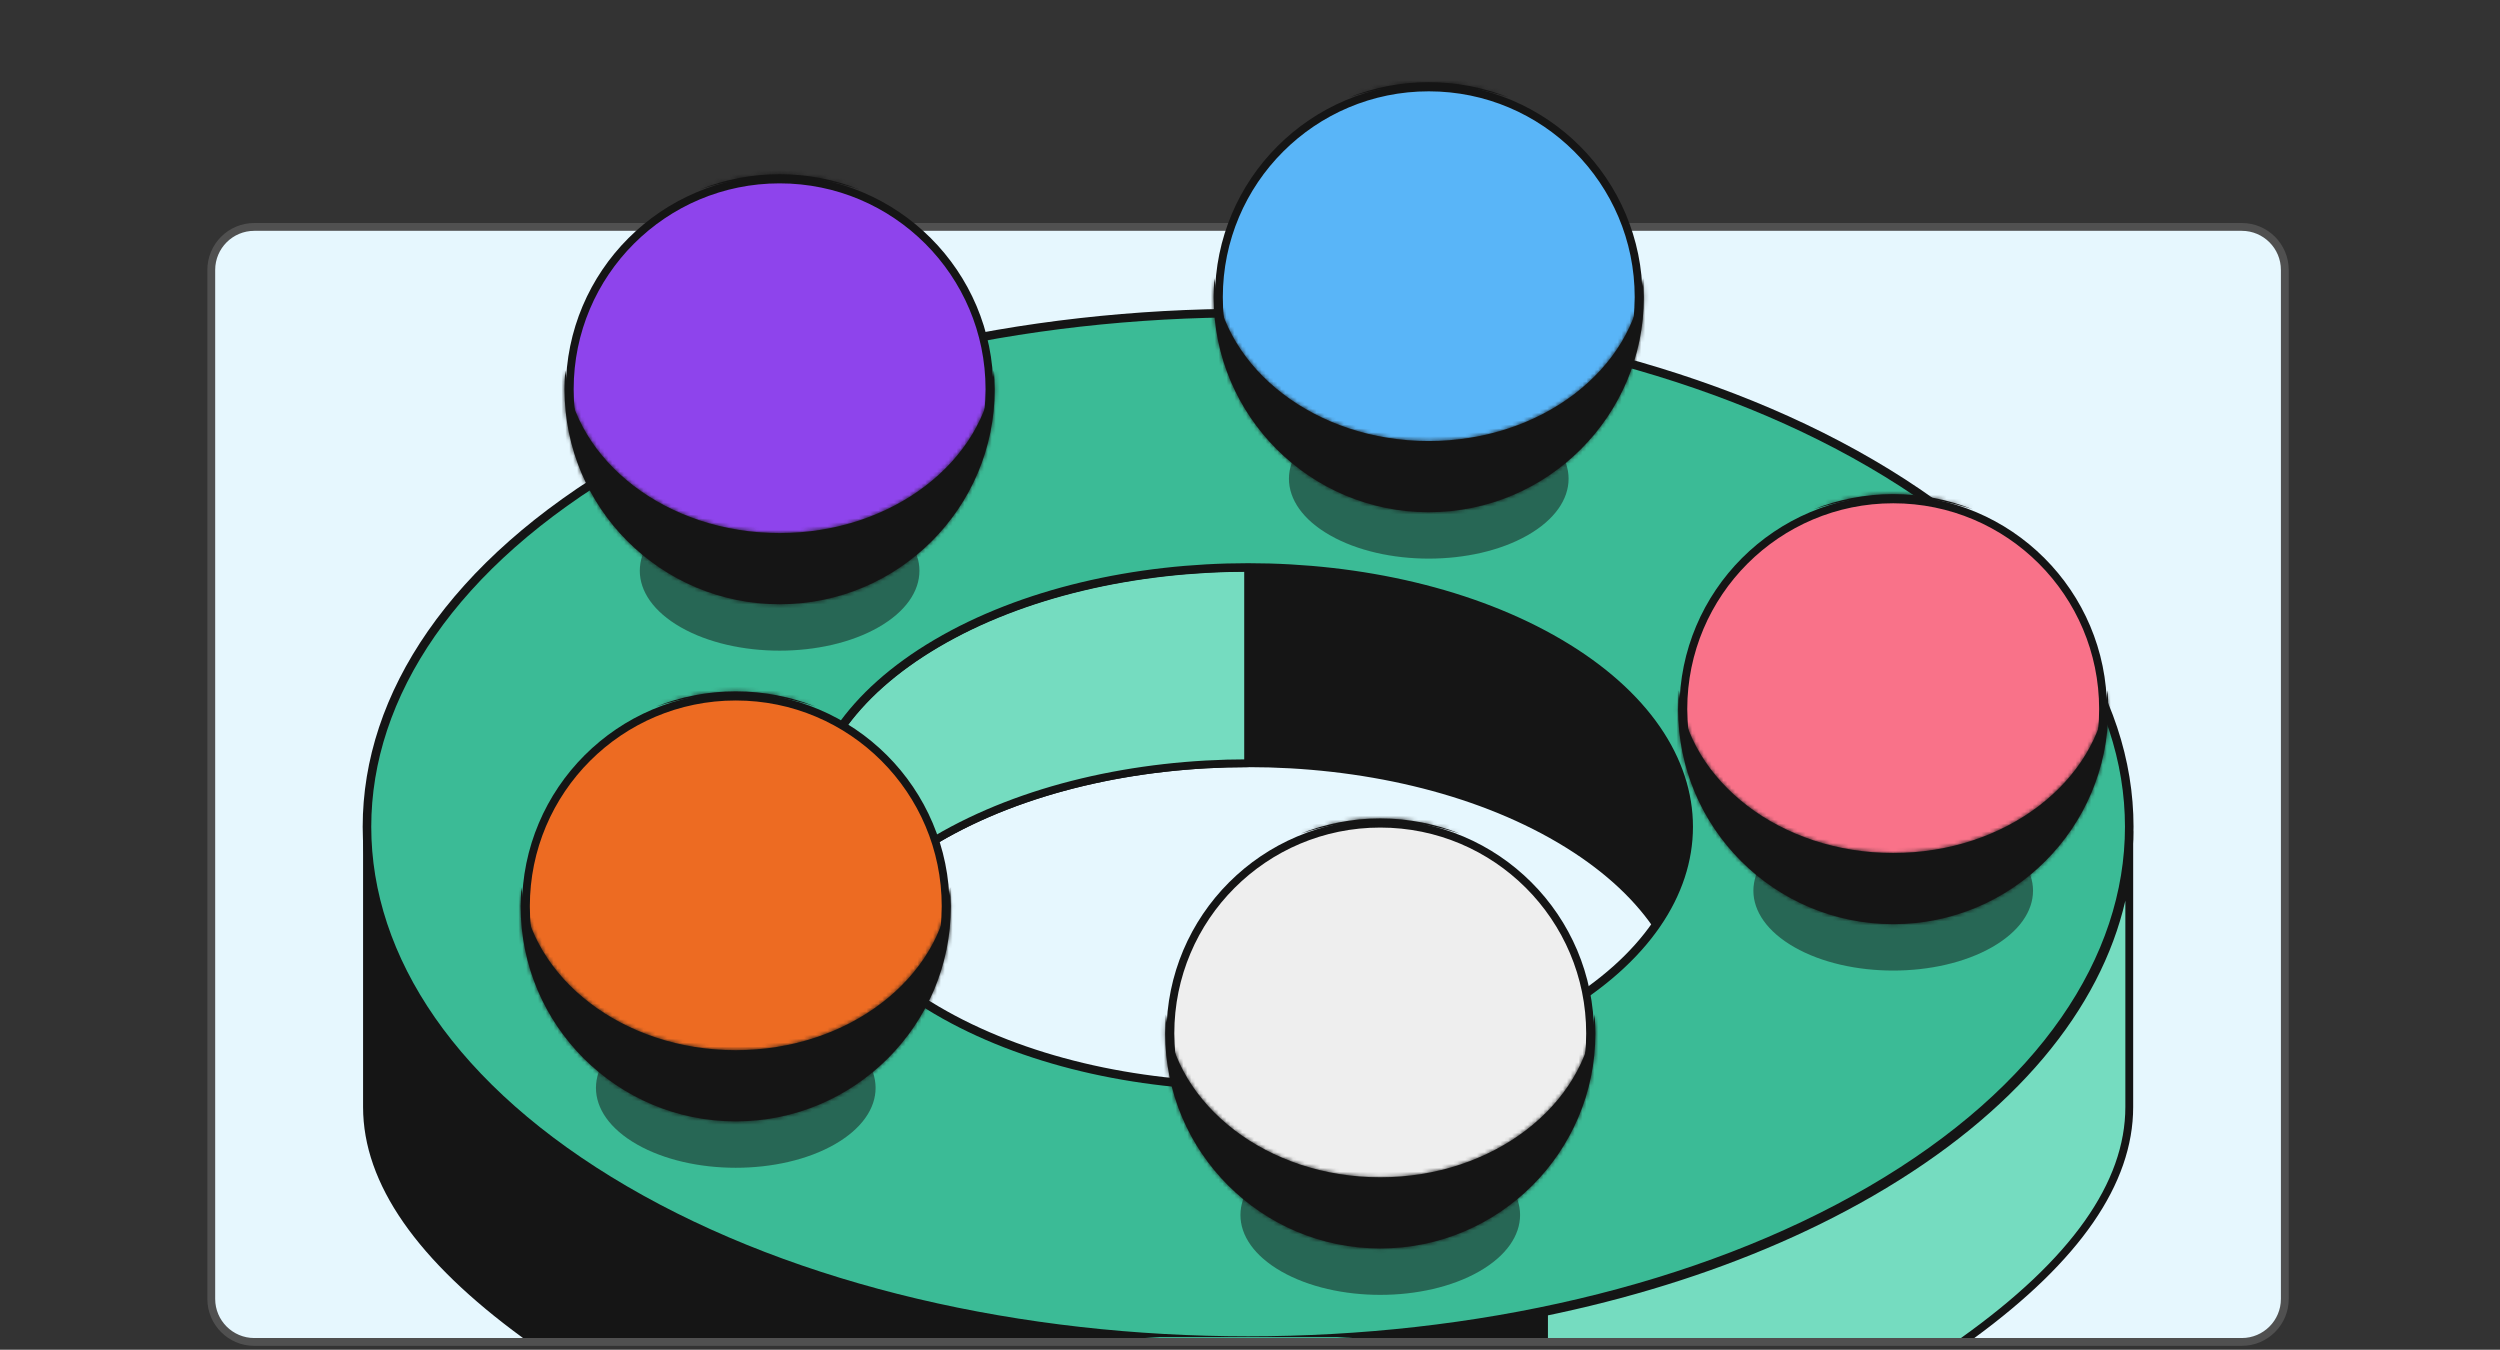
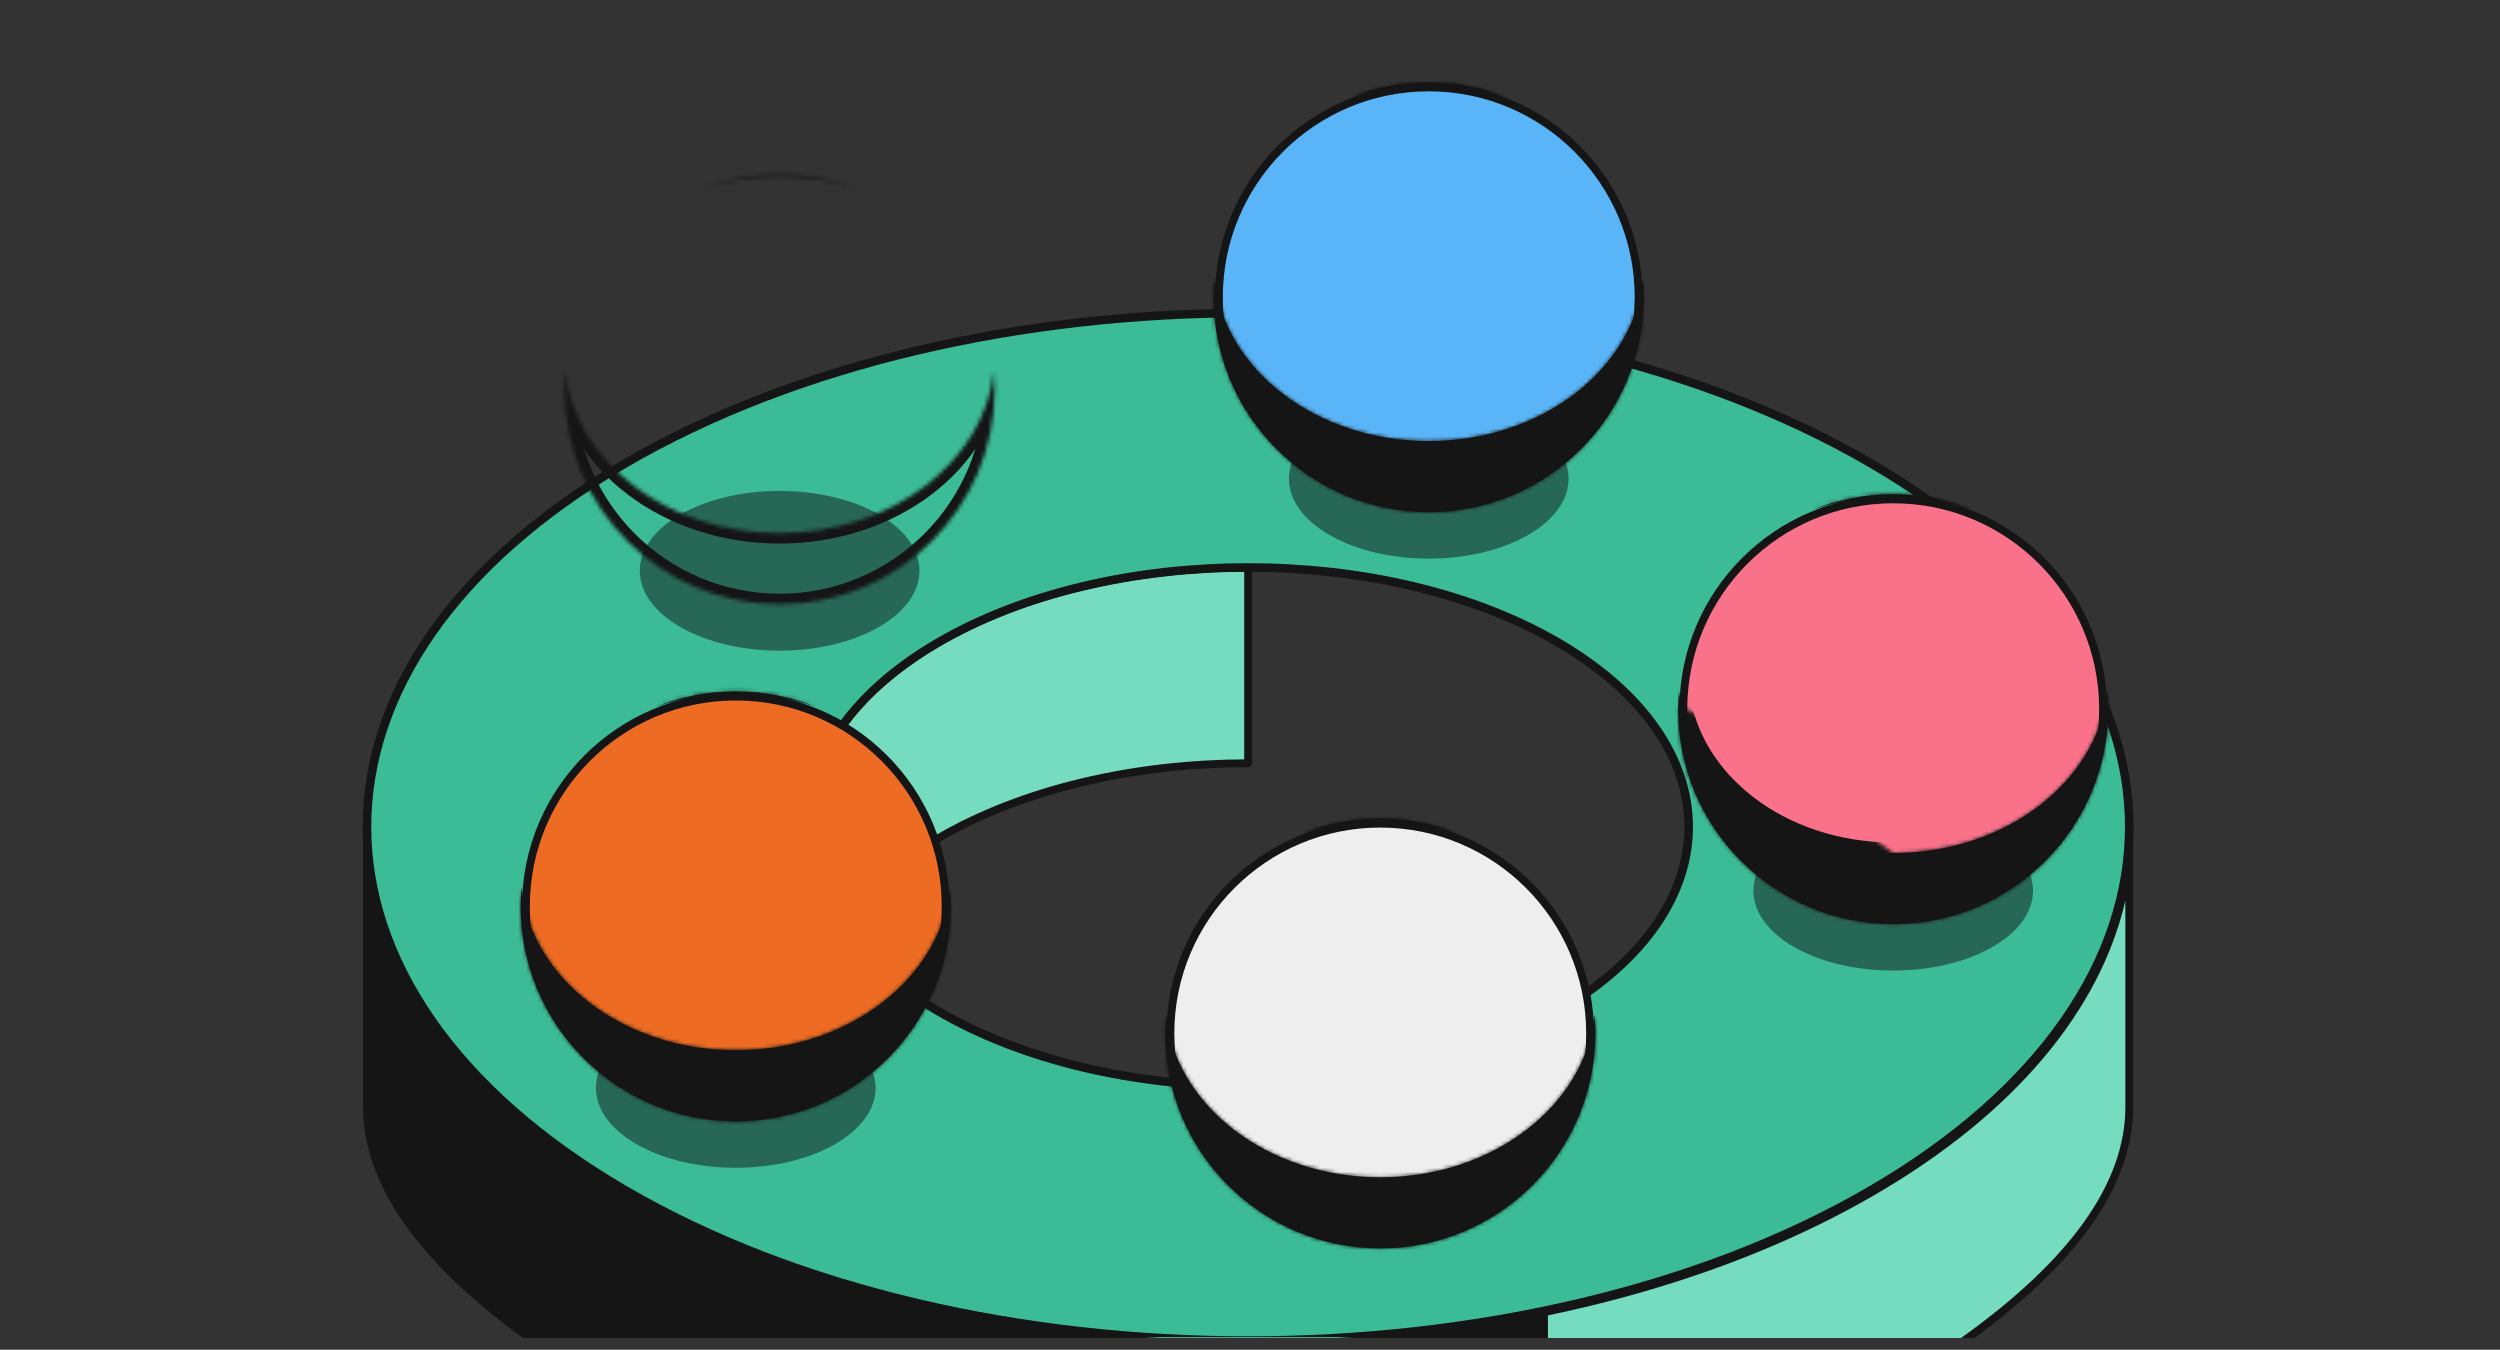
<svg xmlns="http://www.w3.org/2000/svg" width="639" height="345" viewBox="0 0 639 345" fill="none">
  <rect x="0" y="0" width="639" height="345" fill="#333333" stroke="none" />
-   <path d="M65 58H573C579.075 58 584 62.925 584 69V332C584 338.075 579.075 343 573 343H65C58.925 343 54 338.075 54 332V69C54 62.925 58.925 58 65 58Z" fill="#E6F7FE" stroke="#505050" stroke-width="2" />
  <path d="M478.274 304.789C441.147 326.253 394.282 338.657 345.901 342H502.941C530.505 322.095 544.24 302.378 544.24 282.956V212.848C544.183 246.129 522.196 279.398 478.274 304.789Z" fill="#75DCC0" />
  <path d="M292.14 342C243.759 338.657 196.894 326.253 159.766 304.789C115.916 279.439 93.928 246.235 93.802 213.009V282.956C93.802 302.378 107.743 322.095 135.392 342H292.14Z" fill="#75DCC0" />
  <path d="M544.239 211.592C544.791 211.591 545.239 212.038 545.24 212.59C545.24 212.677 545.24 212.764 545.24 212.85V282.956C545.24 302.605 531.546 322.31 504.642 342H501.225C529.477 321.87 543.24 302.14 543.24 282.956V230.205C536.869 257.909 515.296 284.542 478.774 305.655C444.521 325.458 402.053 337.564 357.766 342H280.275C235.988 337.564 193.52 325.458 159.266 305.655C122.746 284.543 101.173 257.91 94.802 230.207V282.956C94.802 302.134 108.768 321.861 137.101 341.993H133.678C106.699 322.309 92.802 302.606 92.802 282.956V213.009C92.802 212.457 93.248 212.01 93.8 212.009C94.351 212.007 94.8 212.453 94.802 213.005C94.926 245.75 116.599 278.679 160.267 303.923C204.056 329.239 261.511 341.925 319.021 341.925C376.53 341.925 433.985 329.239 477.773 303.923C521.513 278.638 543.184 245.645 543.24 212.846C543.24 212.762 543.24 212.678 543.24 212.593V212.592C543.24 212.04 543.687 211.592 544.239 211.592Z" fill="#151515" />
  <path d="M93.808 212.598C93.75 245.964 115.738 279.339 159.772 304.796C196.874 326.246 243.699 338.647 292.044 342C309.962 343.243 328.088 343.243 346.005 342C362.508 340.856 378.833 338.657 394.654 335.404V342H346.005C328.088 343.243 309.962 343.243 292.044 342H135.386C107.74 322.097 93.802 302.382 93.802 282.962V212.598H93.808Z" fill="#151515" />
  <path d="M92.802 212.598C92.802 212.045 93.249 211.598 93.802 211.598H93.808C94.073 211.598 94.328 211.703 94.515 211.891C94.703 212.079 94.808 212.334 94.808 212.599C94.751 245.482 116.422 278.579 160.273 303.931C197.213 325.286 243.882 337.657 292.114 341.003C309.985 342.242 328.065 342.242 345.936 341.003C345.948 341.002 345.959 341.001 345.971 341C362.419 339.858 378.688 337.666 394.453 334.424C394.747 334.364 395.053 334.439 395.286 334.629C395.519 334.819 395.654 335.103 395.654 335.404V342H393.654V341H366.742H345.971C345.959 341.001 345.948 341.002 345.936 341.003C328.065 342.242 309.985 342.242 292.114 341.003C243.882 337.657 197.213 325.286 160.273 303.931C116.422 278.579 94.751 245.482 94.808 212.599C94.808 212.334 94.703 212.079 94.515 211.891C94.328 211.703 94.073 211.598 93.808 211.598H93.802C93.249 211.598 92.802 212.045 92.802 212.598V282.962C92.802 302.281 106.237 321.651 132.322 341H135.709C108.306 321.211 94.802 301.819 94.802 282.962V230.188C101.165 257.9 122.741 284.542 159.272 305.662C191.208 324.125 230.283 335.896 271.308 341H135.709H132.322C106.237 321.651 92.802 302.281 92.802 282.962V212.598Z" fill="#151515" />
-   <path d="M214.705 236.356C220.202 228.402 228.432 220.951 239.394 214.497C283.371 188.61 354.671 188.61 398.648 214.497C409.61 220.951 417.84 228.402 423.336 236.356C439.892 212.402 431.662 183.903 398.648 164.469C354.671 138.582 283.371 138.582 239.394 164.469C206.378 183.903 198.15 212.402 214.705 236.356Z" fill="#151515" stroke="#151515" stroke-width="2" stroke-linejoin="round" />
  <path d="M214.706 236.359C220.203 228.406 228.433 220.954 239.394 214.501C261.383 201.558 290.202 195.086 319.021 195.086V145.058C290.202 145.058 261.383 151.529 239.394 164.473C206.38 183.907 198.15 212.406 214.706 236.359Z" fill="#75DCC0" stroke="#151515" stroke-width="2" stroke-linejoin="round" />
  <path fill-rule="evenodd" clip-rule="evenodd" d="M341.552 342C391.467 339.09 440.034 326.487 478.272 304.191C566.224 252.906 566.224 169.756 478.272 118.471C390.318 67.186 247.717 67.186 159.763 118.471C71.809 169.756 71.809 252.906 159.763 304.191C198.001 326.487 246.566 339.09 296.48 342H341.552ZM239.392 258.207C283.368 284.094 354.669 284.094 398.644 258.207C442.621 232.32 442.621 190.35 398.644 164.462C354.669 138.576 283.368 138.576 239.392 164.462C195.415 190.35 195.415 232.32 239.392 258.207Z" fill="#3BBB96" />
  <path fill-rule="evenodd" clip-rule="evenodd" d="M399.2 259.149C377.004 272.215 347.981 278.716 319.018 278.716C290.054 278.716 261.031 272.215 238.835 259.149C216.644 246.086 205.314 228.816 205.314 211.334C205.314 193.853 216.644 176.583 238.835 163.52C261.031 150.454 290.054 143.953 319.018 143.953C347.981 143.953 377.004 150.454 399.2 163.52C421.393 176.583 432.722 193.853 432.722 211.334C432.722 228.816 421.393 246.086 399.2 259.149ZM239.946 257.264C261.727 270.085 290.343 276.527 319.018 276.527C347.692 276.527 376.308 270.085 398.089 257.264C419.874 244.441 430.533 227.78 430.533 211.334C430.533 194.887 419.874 178.228 398.089 165.405C376.308 152.584 347.692 146.141 319.018 146.141C290.343 146.141 261.727 152.584 239.946 165.405C218.162 178.228 207.503 194.887 207.503 211.334C207.503 227.78 218.162 244.441 239.946 257.264Z" fill="#151515" />
  <path fill-rule="evenodd" clip-rule="evenodd" d="M478.822 305.136C444.702 325.032 402.436 337.227 358.339 341.75H279.695C235.598 337.227 193.332 325.032 159.211 305.136C115.033 279.376 92.703 245.463 92.703 211.33C92.703 177.198 115.033 143.285 159.211 117.525C203.395 91.762 261.236 78.912 319.017 78.912C376.798 78.912 434.639 91.762 478.822 117.525C523.001 143.285 545.33 177.198 545.33 211.33C545.33 245.463 523.001 279.376 478.822 305.136ZM160.314 303.245C204.084 328.768 261.521 341.561 319.017 341.561C376.513 341.561 433.95 328.768 477.72 303.245C521.494 277.72 543.142 244.417 543.142 211.33C543.142 178.246 521.494 144.941 477.72 119.416C433.95 93.893 376.513 81.101 319.017 81.101C261.521 81.101 204.084 93.893 160.314 119.416C116.539 144.941 94.892 178.246 94.892 211.33C94.892 244.417 116.539 277.72 160.314 303.245Z" fill="#151515" />
-   <path opacity="0.5" d="M378.066 324.99C364.108 332.962 341.48 332.962 327.523 324.99C313.566 317.018 313.566 304.092 327.523 296.12C341.48 288.147 364.108 288.147 378.066 296.12C392.023 304.092 392.023 317.018 378.066 324.99Z" fill="#151515" />
  <path d="M406.429 264.143C406.429 293.754 382.416 317.76 352.792 317.76C323.167 317.76 299.153 293.754 299.153 264.143C299.153 234.533 323.167 210.527 352.792 210.527C382.416 210.527 406.429 234.533 406.429 264.143Z" fill="#EEEEEE" stroke="#151515" stroke-width="2" />
  <path fill-rule="evenodd" clip-rule="evenodd" d="M352.793 319.105C383.158 319.105 407.774 294.498 407.774 264.144C407.774 262.529 407.706 260.932 407.568 259.353C405.139 282.639 381.544 300.913 352.793 300.913C324.041 300.913 300.444 282.639 298.015 259.353C297.878 260.932 297.81 262.529 297.81 264.144C297.81 294.498 322.426 319.105 352.793 319.105ZM332.404 213.086C338.708 211.001 345.588 209.853 352.793 209.853C359.995 209.853 366.876 211.001 373.179 213.086C366.876 210.568 359.995 209.184 352.793 209.184C345.588 209.184 338.708 210.568 332.404 213.086Z" fill="#151515" />
  <mask id="mask0_142_7934" style="mask-type:alpha" maskUnits="userSpaceOnUse" x="297" y="209" width="111" height="111">
    <path fill-rule="evenodd" clip-rule="evenodd" d="M352.793 319.105C383.158 319.105 407.774 294.498 407.774 264.144C407.774 262.529 407.706 260.932 407.568 259.353C405.139 282.639 381.544 300.913 352.793 300.913C324.041 300.913 300.444 282.639 298.015 259.353C297.878 260.932 297.81 262.529 297.81 264.144C297.81 294.498 322.426 319.105 352.793 319.105ZM332.404 213.086C338.708 211.001 345.588 209.853 352.793 209.853C359.995 209.853 366.876 211.001 373.179 213.086C366.876 210.568 359.995 209.184 352.793 209.184C345.588 209.184 338.708 210.568 332.404 213.086Z" fill="#151515" />
  </mask>
  <g mask="url(#mask0_142_7934)">
    <path d="M407.569 259.353L410.248 259.122L404.895 259.073L407.569 259.353ZM298.015 259.353L300.689 259.074L295.336 259.122L298.015 259.353ZM332.405 213.086L331.407 210.59L333.249 215.639L332.405 213.086ZM373.179 213.086L372.335 215.639L374.177 210.59L373.179 213.086ZM405.086 264.144C405.086 293.012 381.674 316.417 352.793 316.417V321.794C384.642 321.794 410.463 295.984 410.463 264.144H405.086ZM404.891 259.584C405.02 261.087 405.086 262.607 405.086 264.144H410.463C410.463 262.453 410.39 260.778 410.248 259.122L404.891 259.584ZM404.895 259.073C402.647 280.619 380.576 298.225 352.793 298.225V303.602C382.51 303.602 407.633 284.66 410.242 259.631L404.895 259.073ZM352.793 298.225C325.008 298.225 302.937 280.619 300.689 259.074L295.342 259.631C297.952 284.66 323.074 303.602 352.793 303.602V298.225ZM300.498 264.144C300.498 262.607 300.564 261.087 300.695 259.584L295.336 259.122C295.194 260.778 295.121 262.453 295.121 264.144H300.498ZM352.793 316.417C323.91 316.417 300.498 293.012 300.498 264.144H295.121C295.121 295.984 320.942 321.794 352.793 321.794V316.417ZM333.249 215.639C339.28 213.644 345.873 212.542 352.793 212.542V207.165C345.303 207.165 338.138 208.357 331.559 210.533L333.249 215.639ZM352.793 212.542C359.711 212.542 366.305 213.644 372.335 215.639L374.025 210.533C367.446 208.357 360.281 207.165 352.793 207.165V212.542ZM352.793 211.872C359.649 211.872 366.19 213.19 372.183 215.584L374.177 210.59C367.56 207.947 360.342 206.495 352.793 206.495V211.872ZM333.401 215.584C339.394 213.19 345.935 211.872 352.793 211.872V206.495C345.242 206.495 338.024 207.947 331.407 210.59L333.401 215.584Z" fill="#151515" />
  </g>
  <path opacity="0.5" d="M390.464 136.805C376.508 144.777 353.878 144.777 339.922 136.805C325.965 128.833 325.965 115.907 339.922 107.935C353.878 99.963 376.508 99.963 390.464 107.935C404.421 115.907 404.421 128.833 390.464 136.805Z" fill="#151515" />
  <path d="M418.829 75.96C418.829 105.571 394.814 129.576 365.19 129.576C335.565 129.576 311.552 105.571 311.552 75.96C311.552 46.349 335.565 22.344 365.19 22.344C394.814 22.344 418.829 46.349 418.829 75.96Z" fill="#59B5F8" stroke="#151515" stroke-width="2" />
  <path fill-rule="evenodd" clip-rule="evenodd" d="M365.191 130.921C395.557 130.921 420.174 106.314 420.174 75.96C420.174 74.346 420.104 72.748 419.967 71.169C417.539 94.455 393.942 112.729 365.191 112.729C336.44 112.729 312.843 94.455 310.414 71.169C310.278 72.748 310.208 74.346 310.208 75.96C310.208 106.314 334.824 130.921 365.191 130.921ZM344.806 24.901C351.109 22.816 357.988 21.669 365.191 21.669C372.393 21.669 379.271 22.816 385.575 24.901C379.271 22.384 372.393 21 365.191 21C357.988 21 351.109 22.384 344.806 24.901Z" fill="#151515" />
  <mask id="mask1_142_7934" style="mask-type:alpha" maskUnits="userSpaceOnUse" x="310" y="21" width="111" height="110">
    <path fill-rule="evenodd" clip-rule="evenodd" d="M365.189 130.921C395.555 130.921 420.172 106.314 420.172 75.96C420.172 74.346 420.102 72.748 419.965 71.169C417.537 94.455 393.94 112.729 365.189 112.729C336.438 112.729 312.841 94.455 310.412 71.169C310.276 72.748 310.206 74.346 310.206 75.96C310.206 106.314 334.822 130.921 365.189 130.921ZM344.804 24.901C351.107 22.816 357.986 21.669 365.189 21.669C372.391 21.669 379.269 22.816 385.573 24.901C379.269 22.384 372.391 21 365.189 21C357.986 21 351.107 22.384 344.804 24.901Z" fill="#151515" />
  </mask>
  <g mask="url(#mask1_142_7934)">
    <path d="M419.965 71.169L422.644 70.937L417.291 70.89L419.965 71.169ZM310.412 71.169L313.086 70.89L307.734 70.937L310.412 71.169ZM344.804 24.901L343.808 22.404L345.648 27.453L344.804 24.901ZM385.573 24.901L384.729 27.454L386.571 22.404L385.573 24.901ZM417.483 75.96C417.483 104.828 394.071 128.232 365.189 128.232V133.609C397.039 133.609 422.861 107.8 422.861 75.96H417.483ZM417.287 71.4C417.416 72.902 417.483 74.423 417.483 75.96H422.861C422.861 74.269 422.787 72.593 422.644 70.937L417.287 71.4ZM417.291 70.89C415.045 92.434 392.972 110.041 365.189 110.041V115.418C394.907 115.418 420.03 96.476 422.64 71.447L417.291 70.89ZM365.189 110.041C337.405 110.041 315.333 92.435 313.086 70.89L307.738 71.448C310.349 96.476 335.472 115.418 365.189 115.418V110.041ZM312.895 75.96C312.895 74.423 312.961 72.902 313.091 71.4L307.734 70.937C307.59 72.593 307.518 74.269 307.518 75.96H312.895ZM365.189 128.232C336.306 128.232 312.895 104.828 312.895 75.96H307.518C307.518 107.8 333.339 133.609 365.189 133.609V128.232ZM345.648 27.453C351.679 25.459 358.271 24.358 365.189 24.358V18.981C357.701 18.981 350.537 20.173 343.96 22.349L345.648 27.453ZM365.189 24.358C372.106 24.358 378.7 25.459 384.729 27.454L386.417 22.349C379.84 20.173 372.676 18.981 365.189 18.981V24.358ZM365.189 23.689C372.044 23.689 378.585 25.006 384.577 27.398L386.571 22.404C379.955 19.763 372.739 18.311 365.189 18.311V23.689ZM345.801 27.398C351.793 25.006 358.334 23.689 365.189 23.689V18.311C357.639 18.311 350.423 19.763 343.808 22.404L345.801 27.398Z" fill="#151515" />
  </g>
  <path opacity="0.5" d="M224.541 160.329C210.584 168.302 187.957 168.302 174 160.329C160.043 152.357 160.043 139.432 174 131.46C187.957 123.487 210.584 123.487 224.541 131.46C238.498 139.432 238.498 152.357 224.541 160.329Z" fill="#151515" />
-   <path d="M252.906 99.484C252.906 129.095 228.892 153.1 199.267 153.1C169.644 153.1 145.63 129.095 145.63 99.484C145.63 69.873 169.644 45.868 199.267 45.868C228.892 45.868 252.906 69.873 252.906 99.484Z" fill="#8E44EC" stroke="#151515" stroke-width="2" />
-   <path fill-rule="evenodd" clip-rule="evenodd" d="M199.268 154.444C229.635 154.444 254.251 129.837 254.251 99.484C254.251 97.869 254.181 96.271 254.045 94.692C251.616 117.979 228.019 136.252 199.268 136.252C170.517 136.252 146.921 117.979 144.492 94.692C144.355 96.271 144.286 97.869 144.286 99.484C144.286 129.837 168.902 154.444 199.268 154.444ZM178.884 48.424C185.187 46.339 192.066 45.193 199.268 45.193C206.471 45.193 213.35 46.339 219.653 48.424C213.35 45.907 206.471 44.523 199.268 44.523C192.066 44.523 185.187 45.907 178.884 48.424Z" fill="#151515" />
  <mask id="mask2_142_7934" style="mask-type:alpha" maskUnits="userSpaceOnUse" x="144" y="44" width="111" height="111">
    <path fill-rule="evenodd" clip-rule="evenodd" d="M199.269 154.444C229.636 154.444 254.252 129.837 254.252 99.484C254.252 97.869 254.182 96.271 254.046 94.692C251.617 117.979 228.02 136.252 199.269 136.252C170.518 136.252 146.922 117.979 144.493 94.692C144.356 96.271 144.287 97.869 144.287 99.484C144.287 129.837 168.903 154.444 199.269 154.444ZM178.885 48.424C185.188 46.339 192.067 45.193 199.269 45.193C206.472 45.193 213.351 46.339 219.654 48.424C213.351 45.907 206.472 44.523 199.269 44.523C192.067 44.523 185.188 45.907 178.885 48.424Z" fill="#151515" />
  </mask>
  <g mask="url(#mask2_142_7934)">
    <path d="M254.046 94.692L256.725 94.461L251.372 94.413L254.046 94.692ZM144.493 94.692L147.167 94.413L141.814 94.461L144.493 94.692ZM178.885 48.424L177.889 45.927L179.73 50.977L178.885 48.424ZM219.654 48.424L218.809 50.977L220.65 45.927L219.654 48.424ZM251.563 99.484C251.563 128.352 228.152 151.755 199.269 151.755V157.133C231.12 157.133 256.94 131.323 256.94 99.484H251.563ZM251.367 94.923C251.497 96.426 251.563 97.947 251.563 99.484H256.94C256.94 97.792 256.868 96.117 256.725 94.461L251.367 94.923ZM251.372 94.413C249.125 115.958 227.053 133.564 199.269 133.564V138.941C228.988 138.941 254.109 119.999 256.72 94.971L251.372 94.413ZM199.269 133.564C171.486 133.564 149.415 115.958 147.167 94.413L141.819 94.971C144.43 119.999 169.551 138.941 199.269 138.941V133.564ZM146.976 99.484C146.976 97.947 147.042 96.426 147.171 94.924L141.814 94.461C141.671 96.117 141.599 97.792 141.599 99.484H146.976ZM199.269 151.755C170.387 151.755 146.976 128.352 146.976 99.484H141.599C141.599 131.323 167.419 157.133 199.269 157.133V151.755ZM179.73 50.977C185.76 48.983 192.352 47.881 199.269 47.881V42.504C191.782 42.504 184.618 43.696 178.041 45.872L179.73 50.977ZM199.269 47.881C206.187 47.881 212.779 48.983 218.809 50.977L220.498 45.872C213.921 43.696 206.757 42.504 199.269 42.504V47.881ZM199.269 47.212C206.125 47.212 212.665 48.529 218.657 50.921L220.65 45.927C214.035 43.286 206.819 41.835 199.269 41.835V47.212ZM179.882 50.921C185.874 48.529 192.414 47.212 199.269 47.212V41.835C191.72 41.835 184.504 43.286 177.889 45.927L179.882 50.921Z" fill="#151515" />
  </g>
  <path opacity="0.5" d="M509.175 242.098C495.218 250.071 472.589 250.071 458.633 242.098C444.676 234.126 444.676 221.201 458.633 213.229C472.589 205.257 495.218 205.257 509.175 213.229C523.132 221.201 523.132 234.126 509.175 242.098Z" fill="#151515" />
  <path d="M537.54 181.255C537.54 210.865 513.525 234.871 483.901 234.871C454.278 234.871 430.263 210.865 430.263 181.255C430.263 151.644 454.278 127.639 483.901 127.639C513.525 127.639 537.54 151.644 537.54 181.255Z" fill="#F97289" stroke="#151515" stroke-width="2" />
  <path fill-rule="evenodd" clip-rule="evenodd" d="M483.902 236.215C514.268 236.215 538.885 211.608 538.885 181.255C538.885 179.64 538.815 178.042 538.679 176.462C536.25 199.749 512.653 218.023 483.902 218.023C455.151 218.023 431.554 199.749 429.125 176.462C428.989 178.042 428.919 179.64 428.919 181.255C428.919 211.608 453.536 236.215 483.902 236.215ZM463.517 130.195C469.82 128.11 476.699 126.963 483.902 126.963C491.105 126.963 497.984 128.11 504.287 130.195C497.984 127.678 491.105 126.294 483.902 126.294C476.699 126.294 469.82 127.678 463.517 130.195Z" fill="#151515" />
  <mask id="mask3_142_7934" style="mask-type:alpha" maskUnits="userSpaceOnUse" x="428" y="126" width="111" height="111">
-     <path fill-rule="evenodd" clip-rule="evenodd" d="M483.901 236.215C514.267 236.215 538.884 211.608 538.884 181.255C538.884 179.64 538.814 178.042 538.678 176.462C536.249 199.749 512.652 218.023 483.901 218.023C455.15 218.023 431.553 199.749 429.124 176.462C428.988 178.042 428.918 179.64 428.918 181.255C428.918 211.608 453.535 236.215 483.901 236.215ZM463.516 130.195C469.819 128.11 476.698 126.963 483.901 126.963C491.104 126.963 497.983 128.11 504.286 130.195C497.983 127.678 491.104 126.294 483.901 126.294C476.698 126.294 469.819 127.678 463.516 130.195Z" fill="#151515" />
+     <path fill-rule="evenodd" clip-rule="evenodd" d="M483.901 236.215C514.267 236.215 538.884 211.608 538.884 181.255C538.884 179.64 538.814 178.042 538.678 176.462C536.249 199.749 512.652 218.023 483.901 218.023C428.988 178.042 428.918 179.64 428.918 181.255C428.918 211.608 453.535 236.215 483.901 236.215ZM463.516 130.195C469.819 128.11 476.698 126.963 483.901 126.963C491.104 126.963 497.983 128.11 504.286 130.195C497.983 127.678 491.104 126.294 483.901 126.294C476.698 126.294 469.819 127.678 463.516 130.195Z" fill="#151515" />
  </mask>
  <g mask="url(#mask3_142_7934)">
    <path d="M538.678 176.462L541.356 176.231L536.003 176.184L538.678 176.462ZM429.124 176.462L431.799 176.184L426.446 176.231L429.124 176.462ZM463.516 130.195L462.518 127.698L464.36 132.748L463.516 130.195ZM504.286 130.195L503.442 132.748L505.284 127.699L504.286 130.195ZM536.195 181.255C536.195 210.123 512.784 233.526 483.901 233.526V238.903C515.751 238.903 541.573 213.093 541.573 181.255H536.195ZM535.999 176.694C536.13 178.197 536.195 179.717 536.195 181.255H541.573C541.573 179.562 541.5 177.887 541.356 176.231L535.999 176.694ZM536.003 176.184C533.757 197.729 511.686 215.334 483.901 215.334V220.711C513.619 220.711 538.742 201.769 541.352 176.742L536.003 176.184ZM483.901 215.334C456.117 215.334 434.045 197.729 431.799 176.184L426.45 176.742C429.061 201.769 454.183 220.711 483.901 220.711V215.334ZM431.607 181.255C431.607 179.717 431.674 178.197 431.803 176.694L426.446 176.231C426.302 177.887 426.229 179.562 426.229 181.255H431.607ZM483.901 233.526C455.02 233.526 431.607 210.123 431.607 181.255H426.229C426.229 213.093 452.051 238.903 483.901 238.903V233.526ZM464.36 132.748C470.389 130.753 476.983 129.652 483.901 129.652V124.275C476.413 124.275 469.249 125.467 462.671 127.643L464.36 132.748ZM483.901 129.652C490.819 129.652 497.413 130.753 503.442 132.748L505.131 127.643C498.553 125.467 491.389 124.275 483.901 124.275V129.652ZM483.901 128.983C490.757 128.983 497.297 130.3 503.29 132.692L505.284 127.699C498.669 125.057 491.451 123.605 483.901 123.605V128.983ZM464.513 132.692C470.505 130.3 477.046 128.983 483.901 128.983V123.605C476.351 123.605 469.135 125.057 462.518 127.698L464.513 132.692Z" fill="#151515" />
  </g>
  <path opacity="0.5" d="M213.335 292.505C199.379 300.478 176.75 300.478 162.793 292.505C148.836 284.534 148.836 271.607 162.793 263.636C176.75 255.663 199.379 255.663 213.335 263.636C227.292 271.607 227.292 284.534 213.335 292.505Z" fill="#151515" />
  <path d="M241.704 231.661C241.704 261.272 217.689 285.278 188.065 285.278C158.44 285.278 134.427 261.272 134.427 231.661C134.427 202.051 158.44 178.045 188.065 178.045C217.689 178.045 241.704 202.051 241.704 231.661Z" fill="#ED6B22" stroke="#151515" stroke-width="2" />
  <path fill-rule="evenodd" clip-rule="evenodd" d="M188.062 286.622C218.428 286.622 243.045 262.015 243.045 231.66C243.045 230.046 242.975 228.449 242.838 226.869C240.41 250.156 216.813 268.43 188.062 268.43C159.311 268.43 135.714 250.156 133.285 226.869C133.149 228.447 133.079 230.046 133.079 231.66C133.079 262.015 157.695 286.622 188.062 286.622ZM167.677 180.601C173.98 178.516 180.859 177.37 188.062 177.37C195.264 177.37 202.143 178.516 208.447 180.601C202.143 178.085 195.264 176.7 188.062 176.7C180.859 176.7 173.98 178.085 167.677 180.601Z" fill="#151515" />
  <mask id="mask4_142_7934" style="mask-type:alpha" maskUnits="userSpaceOnUse" x="133" y="176" width="111" height="111">
    <path fill-rule="evenodd" clip-rule="evenodd" d="M188.063 286.622C218.429 286.622 243.046 262.015 243.046 231.66C243.046 230.046 242.976 228.449 242.839 226.869C240.411 250.156 216.814 268.43 188.063 268.43C159.312 268.43 135.715 250.156 133.286 226.869C133.15 228.447 133.08 230.046 133.08 231.66C133.08 262.015 157.696 286.622 188.063 286.622ZM167.678 180.601C173.981 178.516 180.86 177.37 188.063 177.37C195.265 177.37 202.143 178.516 208.448 180.601C202.143 178.085 195.265 176.7 188.063 176.7C180.86 176.7 173.981 178.085 167.678 180.601Z" fill="#151515" />
  </mask>
  <g mask="url(#mask4_142_7934)">
    <path d="M242.839 226.869L245.518 226.638L240.165 226.59L242.839 226.869ZM133.286 226.869L135.96 226.59L130.608 226.638L133.286 226.869ZM167.678 180.601L166.68 178.105L168.522 183.154L167.678 180.601ZM208.449 180.601L207.604 183.154L209.445 178.105L208.449 180.601ZM240.358 231.66C240.358 260.528 216.945 283.933 188.063 283.933V289.31C219.913 289.31 245.735 263.5 245.735 231.66H240.358ZM240.161 227.101C240.29 228.603 240.358 230.124 240.358 231.66H245.735C245.735 229.969 245.661 228.294 245.518 226.638L240.161 227.101ZM240.165 226.59C237.918 248.136 215.846 265.741 188.063 265.741V271.118C217.781 271.118 242.904 252.176 245.513 227.148L240.165 226.59ZM188.063 265.741C160.279 265.741 138.208 248.136 135.96 226.59L130.612 227.148C133.223 252.176 158.344 271.118 188.063 271.118V265.741ZM135.769 231.66C135.769 230.124 135.835 228.602 135.965 227.101L130.608 226.638C130.464 228.294 130.392 229.969 130.392 231.66H135.769ZM188.063 283.933C159.18 283.933 135.769 260.528 135.769 231.66H130.392C130.392 263.5 156.212 289.31 188.063 289.31V283.933ZM168.522 183.154C174.551 181.16 181.145 180.058 188.063 180.058V174.681C180.575 174.681 173.411 175.874 166.832 178.05L168.522 183.154ZM188.063 180.058C194.98 180.058 201.574 181.16 207.604 183.154L209.293 178.05C202.715 175.874 195.551 174.681 188.063 174.681V180.058ZM188.063 179.389C194.918 179.389 201.459 180.706 207.451 183.099L209.445 178.105C202.829 175.464 195.613 174.012 188.063 174.012V179.389ZM168.674 183.099C174.666 180.706 181.207 179.389 188.063 179.389V174.012C180.513 174.012 173.296 175.464 166.68 178.105L168.674 183.099Z" fill="#151515" />
  </g>
</svg>